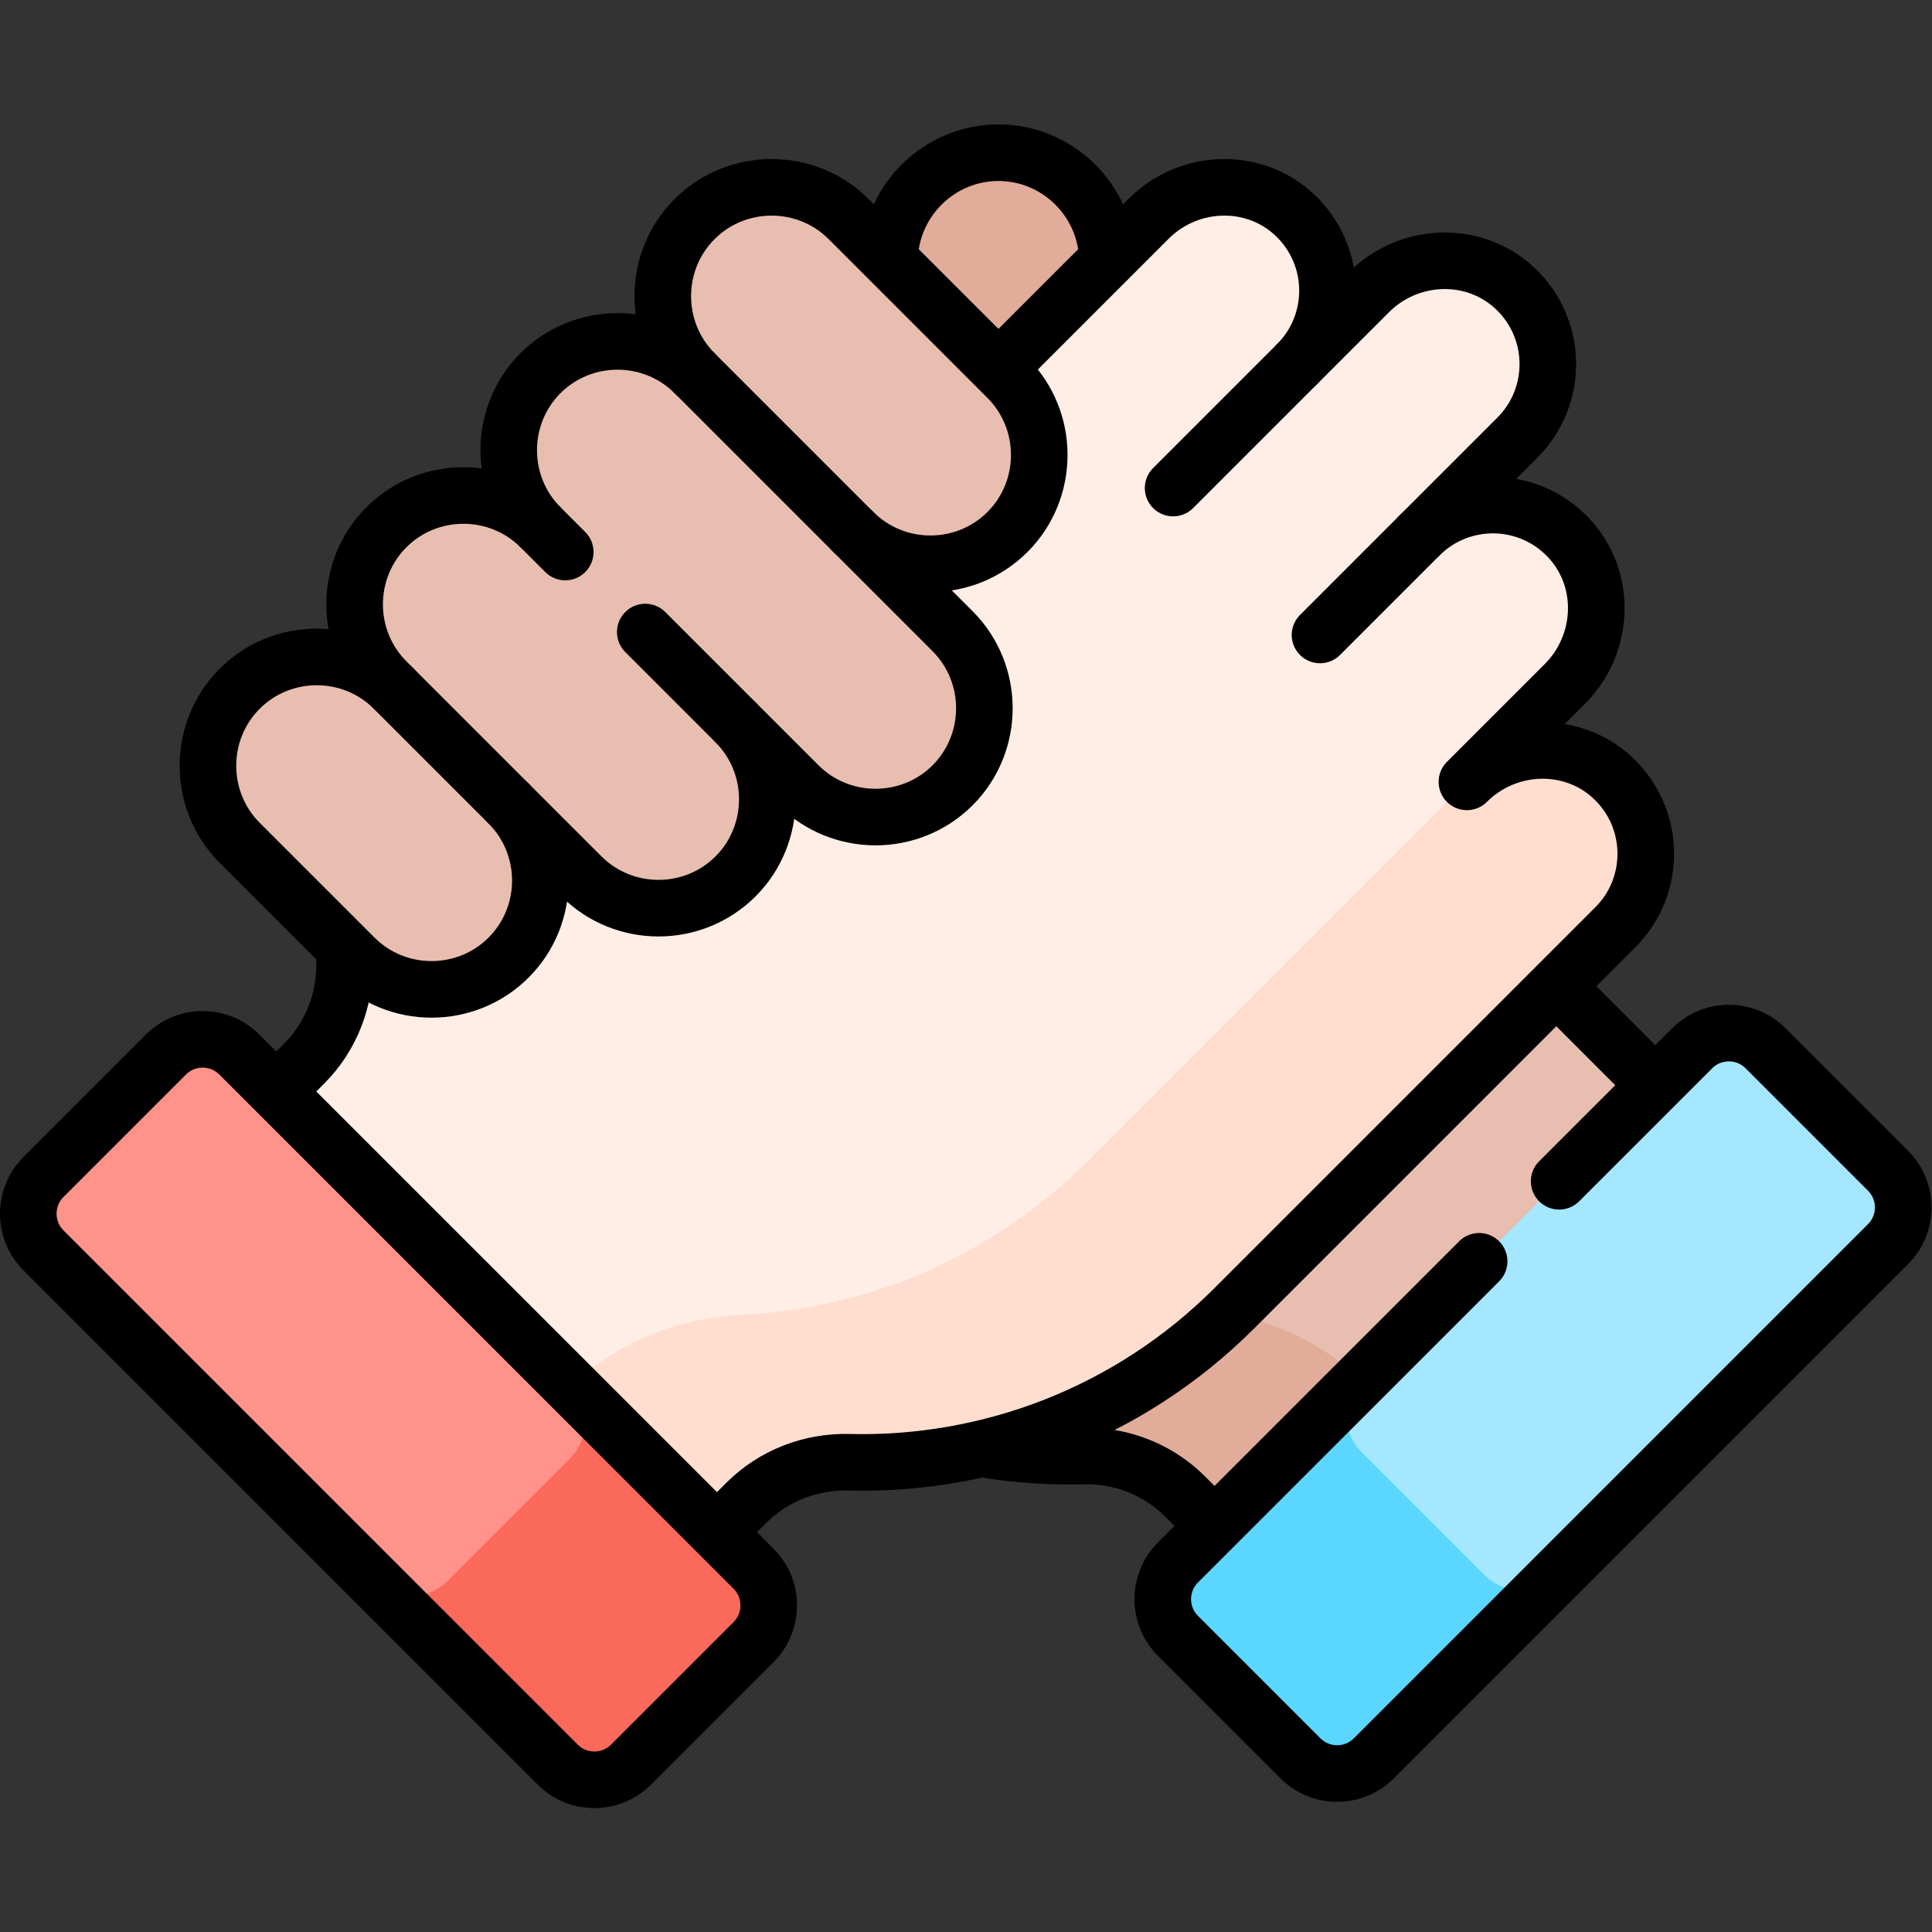
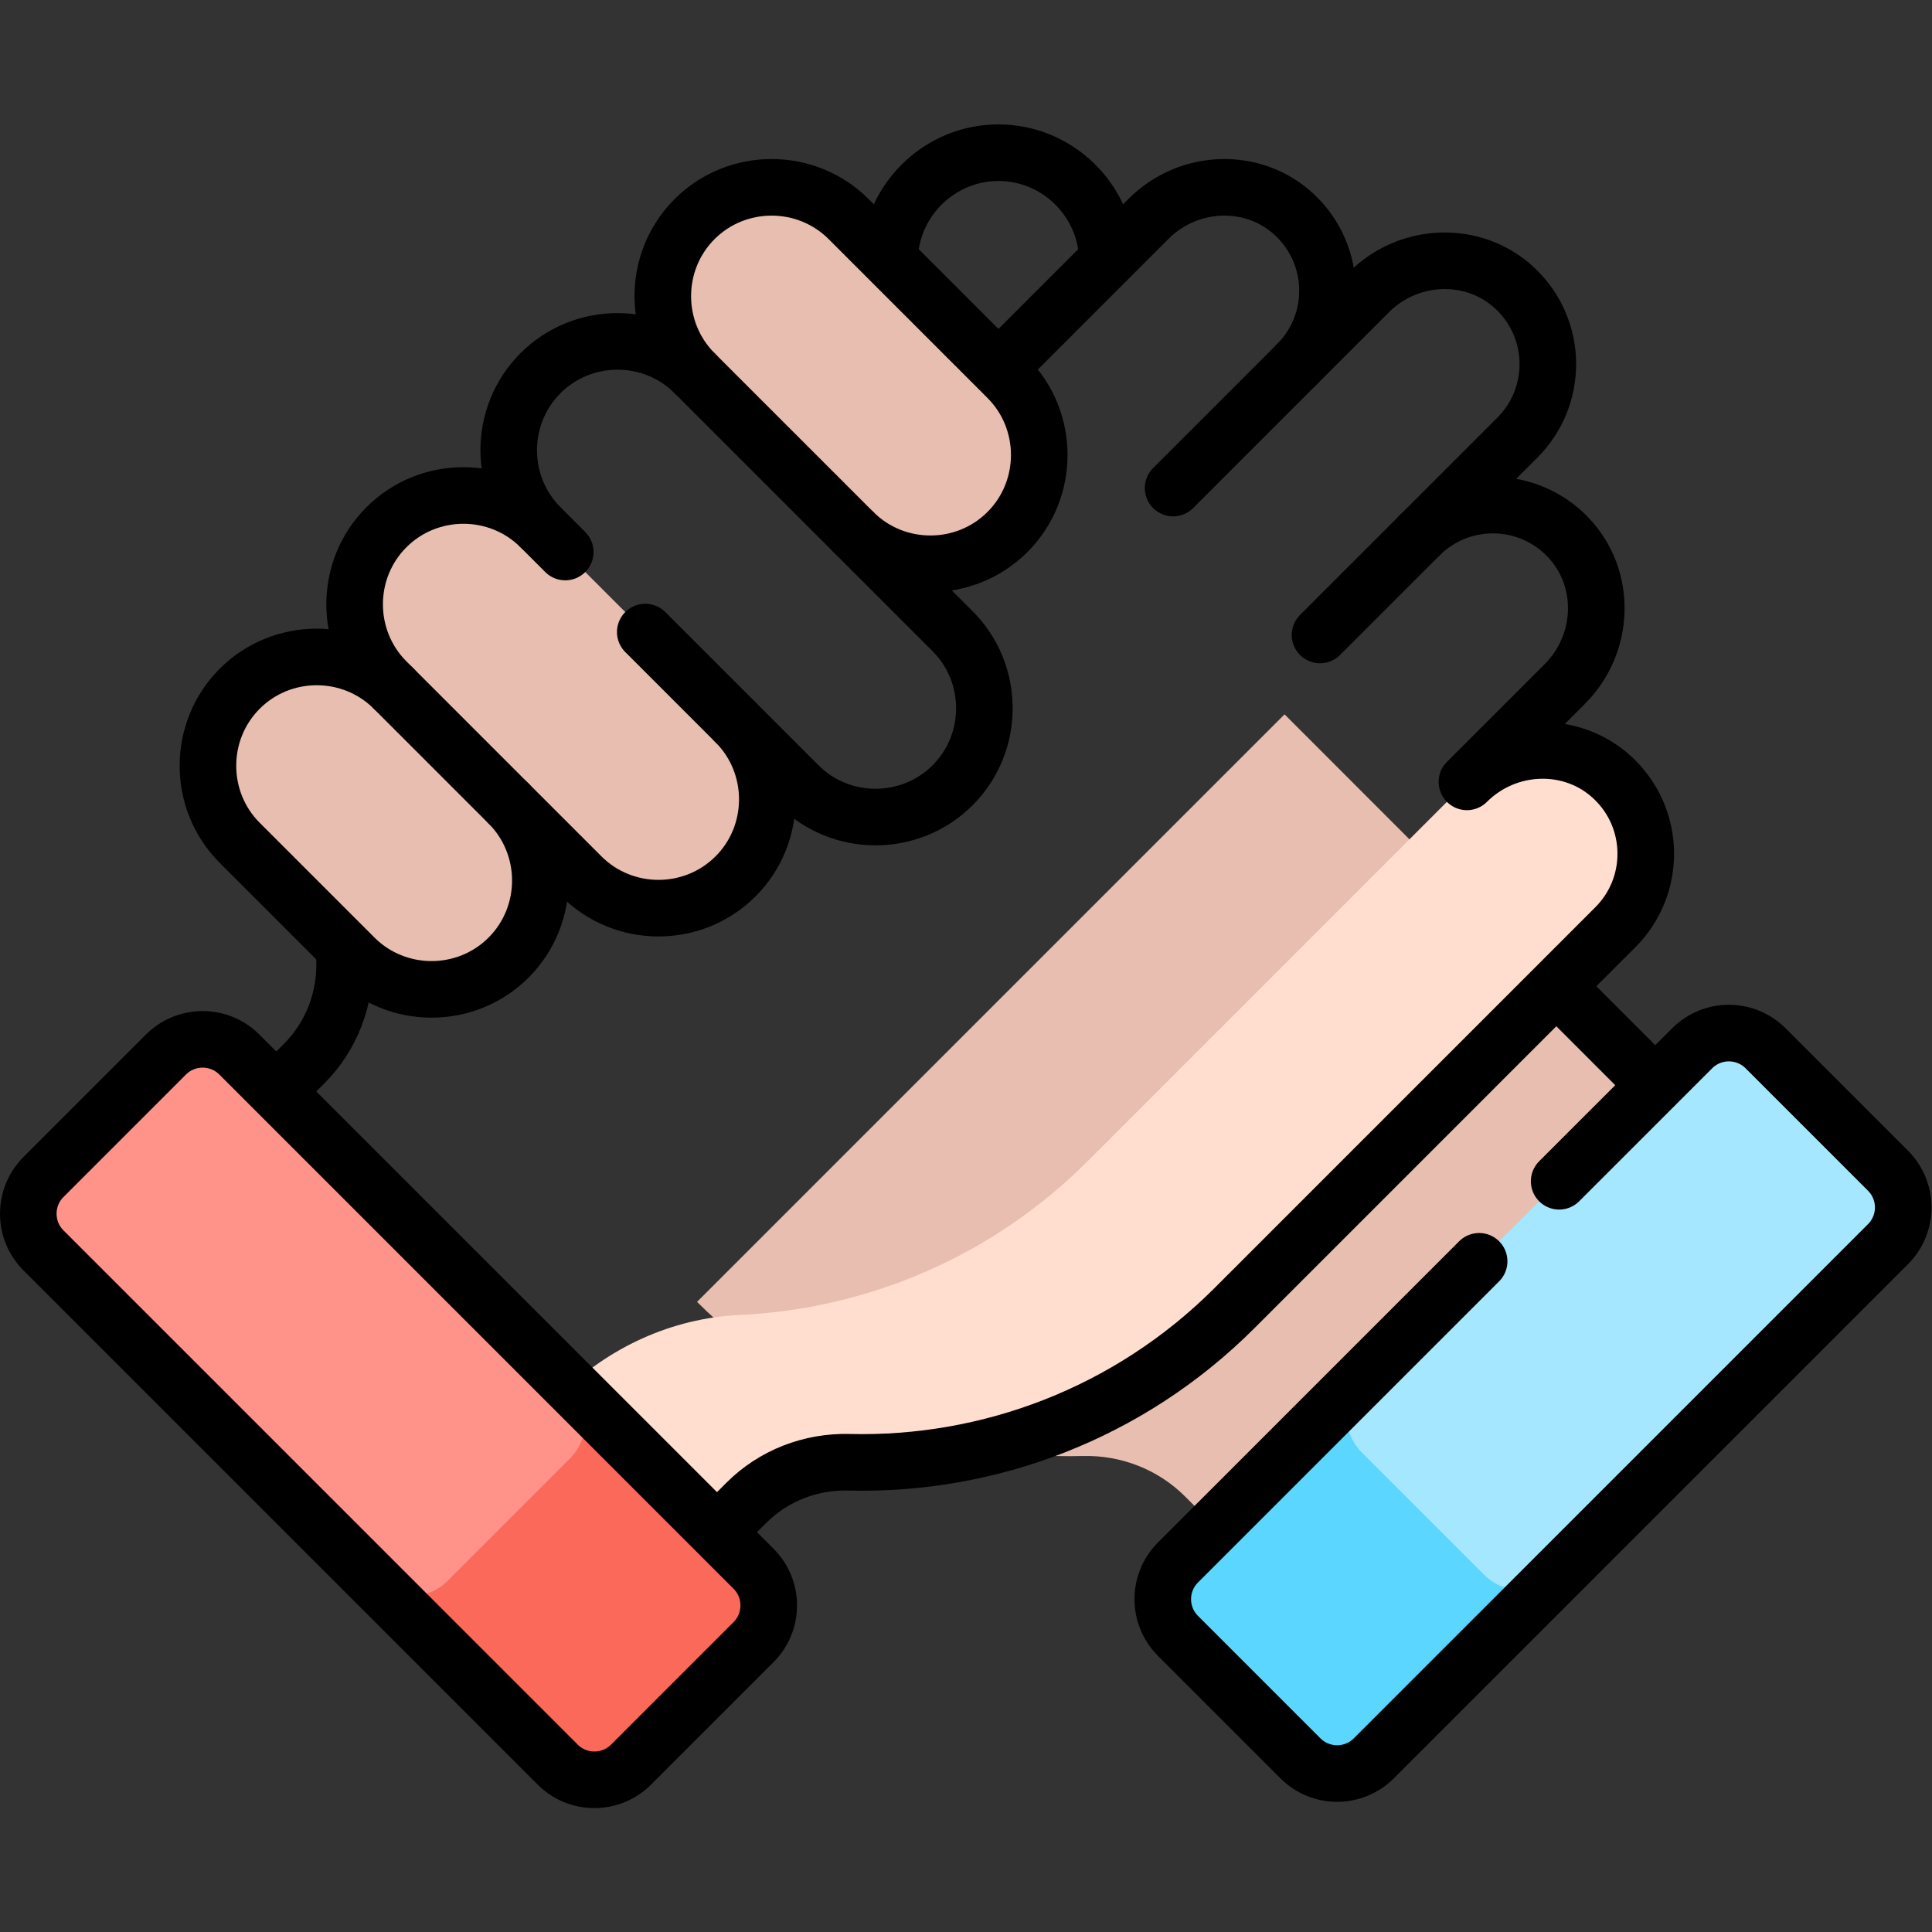
<svg xmlns="http://www.w3.org/2000/svg" version="1.1" width="512" height="512" x="0" y="0" viewBox="0 0 682.667 682.667" style="enable-background:new 0 0 512 512" xml:space="preserve" class="">
  <rect x="0" y="0" width="682.667" height="682.667" fill="#333333" stroke="none" />
  <g>
    <defs>
      <clipPath id="a" clipPathUnits="userSpaceOnUse">
        <path d="M0 512h512V0H0Z" fill="#000000" opacity="1" data-original="#000000" />
      </clipPath>
    </defs>
    <g clip-path="url(#a)" transform="matrix(1.333 0 0 -1.333 0 682.667)">
-       <path d="M0 0c15.884 0 28.881-12.996 28.881-28.88v-59.54c0-15.885-12.997-28.881-28.881-28.881s-28.88 12.996-28.88 28.881v59.54C-28.88-12.996-15.884 0 0 0" style="fill-opacity:1;fill-rule:nonzero;stroke:none" transform="translate(264.669 471.652)" fill="#e1ac9a" data-original="#e1ac9a" />
      <path d="m0 0-155.734-155.734c28.089-28.09 65.376-41.797 102.278-40.86 10.126.258 19.929-3.568 27.092-10.73l33.761-33.762 116.821 116.82z" style="fill-opacity:1;fill-rule:nonzero;stroke:none" transform="translate(340.505 322.769)" fill="#e7beaf" data-original="#e7beaf" class="" />
-       <path d="M0 0c-33.536 1.568-66.671 15.218-92.206 40.752l-38.94-38.94c28.071-28.071 65.328-41.779 102.207-40.861 10.151.253 19.982-3.548 27.163-10.729L31.985-83.54 70.926-44.6 47.71-21.384C34.97-8.644 17.999-.841 0 0" style="fill-opacity:1;fill-rule:nonzero;stroke:none" transform="translate(315.917 165.223)" fill="#e1ac9a" data-original="#e1ac9a" />
      <path d="m0 0 32.45-32.45c5.376-5.376 14.093-5.376 19.47 0l136.29 136.29c5.376 5.377 5.376 14.094 0 19.471l-32.45 32.449c-5.377 5.377-14.094 5.377-19.47 0L0 19.47C-5.377 14.094-5.377 5.377 0 0" style="fill-opacity:1;fill-rule:nonzero;stroke:none" transform="translate(312.258 78.488)" fill="#a4e7ff" data-original="#a4e7ff" />
      <path d="m0 0 32.45-32.45c5.376-5.377 14.094-5.377 19.47 0L3.245-81.125c-5.377-5.376-14.094-5.376-19.47 0l-32.45 32.45c-5.377 5.377-5.377 14.093 0 19.47L0 19.47C-5.377 14.093-5.377 5.376 0 0" style="fill-opacity:1;fill-rule:nonzero;stroke:none" transform="translate(360.933 127.163)" fill="#5ad6ff" data-original="#5ad6ff" />
-       <path d="M0 0c10.753-10.753 10.753-28.187 0-38.94l77.475 77.475c10.608 10.609 27.895 11.258 38.79.944C127.57 28.778 127.754 10.935 116.82 0l19.065 19.065c10.609 10.609 27.895 11.259 38.79.944 11.305-10.701 11.49-28.544.555-39.479l-25.96-25.96c10.935 10.935 28.778 10.75 39.48-.555 10.314-10.896 9.664-28.182-.945-38.79l-25.96-25.96c10.61 10.609 27.895 11.259 38.791.944 11.304-10.701 11.489-28.544.554-39.479L100.229-250.231C72.158-278.303 34.9-292.011-1.978-291.093c-10.151.253-19.983-3.548-27.163-10.729l-33.762-33.761-116.82 116.82 33.341 33.341c7.244 7.244 11.031 17.182 10.721 27.422-1.108 36.616 12.31 73.589 40.258 101.537L-38.94 0C-28.187 10.753-10.753 10.753 0 0" style="fill-opacity:1;fill-rule:nonzero;stroke:none" transform="translate(227 415.609)" fill="#ffeee5" data-original="#ffeee5" class="" />
      <path d="M0 0c-11.232-11.232-29.611-11.232-40.843 0l-30.428 30.428c-11.232 11.232-11.232 29.611 0 40.843 11.231 11.232 29.611 11.232 40.843 0L0 40.843C11.232 29.611 11.232 11.231 0 0" style="fill-opacity:1;fill-rule:nonzero;stroke:none" transform="translate(134.811 258.293)" fill="#e7beaf" data-original="#e7beaf" class="" />
      <path d="M0 0c-11.232-11.232-29.611-11.232-40.843 0l-51.703 51.703c-11.232 11.232-11.232 29.611 0 40.843 11.232 11.232 29.611 11.232 40.843 0L0 40.843C11.232 29.611 11.232 11.232 0 0" style="fill-opacity:1;fill-rule:nonzero;stroke:none" transform="translate(194.973 279.817)" fill="#e7beaf" data-original="#e7beaf" class="" />
-       <path d="M0 0c-11.232-11.232-29.611-11.232-40.843 0l-68.397 68.396c-11.232 11.232-11.232 29.612 0 40.844 11.232 11.232 29.612 11.232 40.844 0L0 40.843C11.231 29.611 11.231 11.232 0 0" style="fill-opacity:1;fill-rule:nonzero;stroke:none" transform="translate(252.51 303.967)" fill="#e7beaf" data-original="#e7beaf" class="" />
      <path d="M0 0c-11.232-11.232-29.612-11.232-40.843 0l-42.101 42.101c-11.232 11.232-11.232 29.611 0 40.843 11.232 11.232 29.611 11.232 40.842 0L0 40.843C11.231 29.611 11.231 11.232 0 0" style="fill-opacity:1;fill-rule:nonzero;stroke:none" transform="translate(267.058 371.106)" fill="#e7beaf" data-original="#e7beaf" class="" />
      <path d="m0 0-100.557-100.556c-25.534-25.535-58.669-39.185-92.206-40.752-17.999-.841-34.969-8.644-47.71-21.384l-23.215-23.216 38.94-38.94 33.762 33.762c7.18 7.18 17.011 10.981 27.163 10.729 36.878-.918 74.135 12.79 102.207 40.861L39.345-38.535C50.279-27.6 50.095-9.757 38.79.944 27.895 11.259 10.608 10.609 0 0" style="fill-opacity:1;fill-rule:nonzero;stroke:none" transform="translate(388.846 304.873)" fill="#ffdecf" data-original="#ffdecf" class="" />
      <path d="m0 0-32.45-32.45c-5.377-5.377-14.094-5.377-19.47 0l-136.29 136.29c-5.377 5.376-5.377 14.094 0 19.47l32.45 32.45c5.376 5.377 14.093 5.377 19.47 0L0 19.47C5.376 14.093 5.376 5.376 0 0" style="fill-opacity:1;fill-rule:nonzero;stroke:none" transform="translate(199.743 76.83)" fill="#ff938a" data-original="#ff938a" class="" />
      <path d="m0 0-32.45-32.45c-5.377-5.376-14.093-5.376-19.47 0l48.675-48.675c5.376-5.376 14.094-5.376 19.47 0l32.45 32.45c5.377 5.377 5.377 14.093 0 19.47L0 19.47C5.376 14.094 5.376 5.377 0 0" style="fill-opacity:1;fill-rule:nonzero;stroke:none" transform="translate(151.067 125.505)" fill="#fb695b" data-original="#fb695b" class="" />
      <path d="M0 0c.623 15.344 13.367 27.703 28.857 27.703 15.451 0 28.17-12.298 28.851-27.589" style="stroke-width:15;stroke-linecap:round;stroke-linejoin:round;stroke-miterlimit:10;stroke-dasharray:none;stroke-opacity:1" transform="translate(235.812 443.949)" fill="none" stroke="#000000" stroke-width="15" stroke-linecap="round" stroke-linejoin="round" stroke-miterlimit="10" stroke-dasharray="none" stroke-opacity="" data-original="#000000" class="" />
      <path d="m0 0-24.761 24.771" style="stroke-width:15;stroke-linecap:round;stroke-linejoin:round;stroke-miterlimit:10;stroke-dasharray:none;stroke-opacity:1" transform="translate(438.17 225.065)" fill="none" stroke="#000000" stroke-width="15" stroke-linecap="round" stroke-linejoin="round" stroke-miterlimit="10" stroke-dasharray="none" stroke-opacity="" data-original="#000000" class="" />
-       <path d="M0 0a139.962 139.962 0 0 1 25.459-1.682c10.126.257 19.929-3.568 27.092-10.731l7.503-7.503" style="stroke-width:15;stroke-linecap:round;stroke-linejoin:round;stroke-miterlimit:10;stroke-dasharray:none;stroke-opacity:1" transform="translate(261.59 127.857)" fill="none" stroke="#000000" stroke-width="15" stroke-linecap="round" stroke-linejoin="round" stroke-miterlimit="10" stroke-dasharray="none" stroke-opacity="" data-original="#000000" class="" />
      <path d="m0 0-79.826-79.827c-5.377-5.376-5.377-14.093 0-19.47l32.45-32.45c5.376-5.376 14.093-5.376 19.47 0l136.29 136.29c5.376 5.377 5.376 14.094 0 19.471l-32.45 32.449c-5.377 5.377-14.094 5.377-19.47 0l-35.251-35.25" style="stroke-width:15;stroke-linecap:round;stroke-linejoin:round;stroke-miterlimit:10;stroke-dasharray:none;stroke-opacity:1" transform="translate(392.084 177.785)" fill="none" stroke="#000000" stroke-width="15" stroke-linecap="round" stroke-linejoin="round" stroke-miterlimit="10" stroke-dasharray="none" stroke-opacity="" data-original="#000000" class="" />
      <path d="m0 0 6.849 6.849c7.244 7.244 11.031 17.182 10.721 27.422-.02.663-.035 1.325-.046 1.988" style="stroke-width:15;stroke-linecap:round;stroke-linejoin:round;stroke-miterlimit:10;stroke-dasharray:none;stroke-opacity:1" transform="translate(73.769 223.337)" fill="none" stroke="#000000" stroke-width="15" stroke-linecap="round" stroke-linejoin="round" stroke-miterlimit="10" stroke-dasharray="none" stroke-opacity="" data-original="#000000" class="" />
      <path d="m0 0 38.82 38.82c10.609 10.609 27.895 11.259 38.79.945C88.915 29.064 89.1 11.22 78.165.286L97.23 19.351c10.609 10.608 27.895 11.258 38.791.944 11.304-10.701 11.489-28.545.554-39.48l-25.96-25.96c10.935 10.936 28.779 10.75 39.48-.554 10.314-10.896 9.664-28.182-.945-38.791l-25.96-25.96c10.61 10.61 27.895 11.26 38.791.945 11.304-10.702 11.489-28.545.554-39.479L61.574-249.946c-28.071-28.071-65.329-41.779-102.207-40.861-10.151.252-19.983-3.548-27.163-10.729l-6.568-6.568" style="stroke-width:15;stroke-linecap:round;stroke-linejoin:round;stroke-miterlimit:10;stroke-dasharray:none;stroke-opacity:1" transform="translate(265.655 415.323)" fill="none" stroke="#000000" stroke-width="15" stroke-linecap="round" stroke-linejoin="round" stroke-miterlimit="10" stroke-dasharray="none" stroke-opacity="" data-original="#000000" class="" />
      <path d="m0 0-42.101 42.101c-11.232 11.232-29.611 11.232-40.843 0-11.232-11.232-11.232-29.611 0-40.843-11.232 11.232-29.612 11.232-40.844 0-11.232-11.232-11.232-29.612 0-40.843-11.232 11.231-29.611 11.231-40.843 0-11.232-11.232-11.232-29.612 0-40.844l1.957-1.956c-11.232 11.232-29.612 11.232-40.844 0-11.232-11.232-11.232-29.612 0-40.843l30.429-30.428c11.232-11.232 29.611-11.232 40.843 0 11.232 11.231 11.232 29.611 0 40.843l19.318-19.318c11.232-11.232 29.612-11.232 40.843 0 11.232 11.232 11.232 29.611 0 40.843l16.694-16.694c11.232-11.232 29.611-11.232 40.843 0 11.232 11.232 11.232 29.611 0 40.843l-26.295 26.296c11.232-11.232 29.611-11.232 40.843 0C11.231-29.611 11.231-11.232 0 0Z" style="stroke-width:15;stroke-linecap:round;stroke-linejoin:round;stroke-miterlimit:10;stroke-dasharray:none;stroke-opacity:1" transform="translate(267.058 411.949)" fill="none" stroke="#000000" stroke-width="15" stroke-linecap="round" stroke-linejoin="round" stroke-miterlimit="10" stroke-dasharray="none" stroke-opacity="" data-original="#000000" class="" />
      <path d="m0 0-32.45-32.45c-5.377-5.377-14.094-5.377-19.47 0l-136.29 136.29c-5.377 5.376-5.377 14.094 0 19.47l32.45 32.45c5.376 5.377 14.093 5.377 19.47 0L0 19.47C5.376 14.093 5.376 5.376 0 0Z" style="stroke-width:15;stroke-linecap:round;stroke-linejoin:round;stroke-miterlimit:10;stroke-dasharray:none;stroke-opacity:1" transform="translate(199.743 76.83)" fill="none" stroke="#000000" stroke-width="15" stroke-linecap="round" stroke-linejoin="round" stroke-miterlimit="10" stroke-dasharray="none" stroke-opacity="" data-original="#000000" class="" />
      <path d="m0 0 42.101-42.101" style="stroke-width:15;stroke-linecap:round;stroke-linejoin:round;stroke-miterlimit:10;stroke-dasharray:none;stroke-opacity:1" transform="translate(184.113 413.207)" fill="none" stroke="#000000" stroke-width="15" stroke-linecap="round" stroke-linejoin="round" stroke-miterlimit="10" stroke-dasharray="none" stroke-opacity="" data-original="#000000" class="" />
      <path d="m0 0 23.925-23.925" style="stroke-width:15;stroke-linecap:round;stroke-linejoin:round;stroke-miterlimit:10;stroke-dasharray:none;stroke-opacity:1" transform="translate(171.047 344.586)" fill="none" stroke="#000000" stroke-width="15" stroke-linecap="round" stroke-linejoin="round" stroke-miterlimit="10" stroke-dasharray="none" stroke-opacity="" data-original="#000000" class="" />
      <path d="m0 0 6.564-6.564" style="stroke-width:15;stroke-linecap:round;stroke-linejoin:round;stroke-miterlimit:10;stroke-dasharray:none;stroke-opacity:1" transform="translate(143.27 372.363)" fill="none" stroke="#000000" stroke-width="15" stroke-linecap="round" stroke-linejoin="round" stroke-miterlimit="10" stroke-dasharray="none" stroke-opacity="" data-original="#000000" class="" />
      <path d="m0 0 30.428-30.428" style="stroke-width:15;stroke-linecap:round;stroke-linejoin:round;stroke-miterlimit:10;stroke-dasharray:none;stroke-opacity:1" transform="translate(104.383 329.563)" fill="none" stroke="#000000" stroke-width="15" stroke-linecap="round" stroke-linejoin="round" stroke-miterlimit="10" stroke-dasharray="none" stroke-opacity="" data-original="#000000" class="" />
      <path d="m0 0-32.854-32.855" style="stroke-width:15;stroke-linecap:round;stroke-linejoin:round;stroke-miterlimit:10;stroke-dasharray:none;stroke-opacity:1" transform="translate(343.82 415.609)" fill="none" stroke="#000000" stroke-width="15" stroke-linecap="round" stroke-linejoin="round" stroke-miterlimit="10" stroke-dasharray="none" stroke-opacity="" data-original="#000000" class="" />
      <path d="m0 0-26.365-26.365" style="stroke-width:15;stroke-linecap:round;stroke-linejoin:round;stroke-miterlimit:10;stroke-dasharray:none;stroke-opacity:1" transform="translate(376.27 370.179)" fill="none" stroke="#000000" stroke-width="15" stroke-linecap="round" stroke-linejoin="round" stroke-miterlimit="10" stroke-dasharray="none" stroke-opacity="" data-original="#000000" class="" />
    </g>
  </g>
</svg>